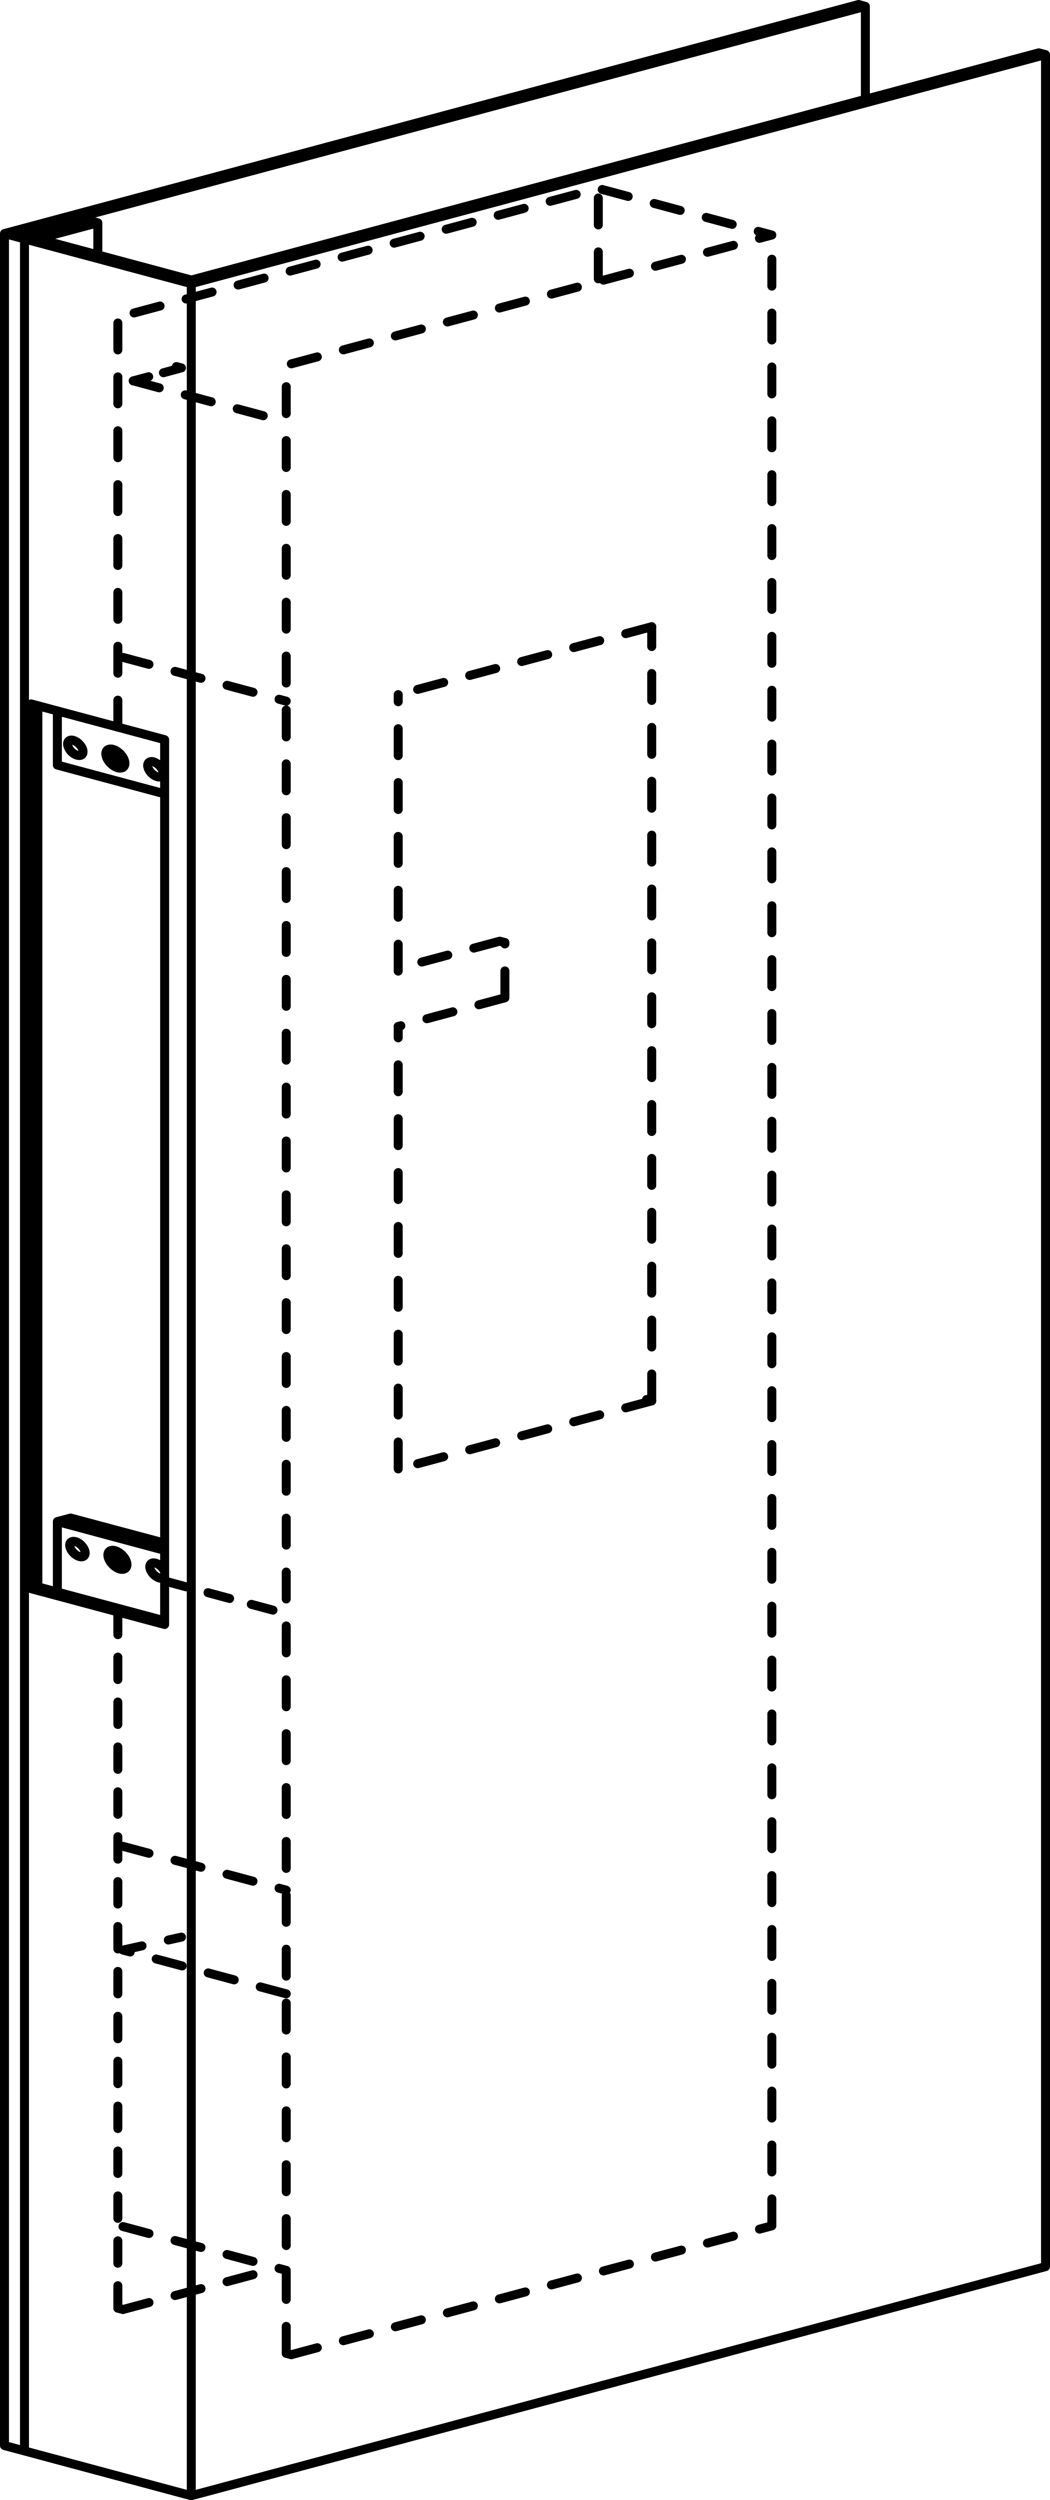
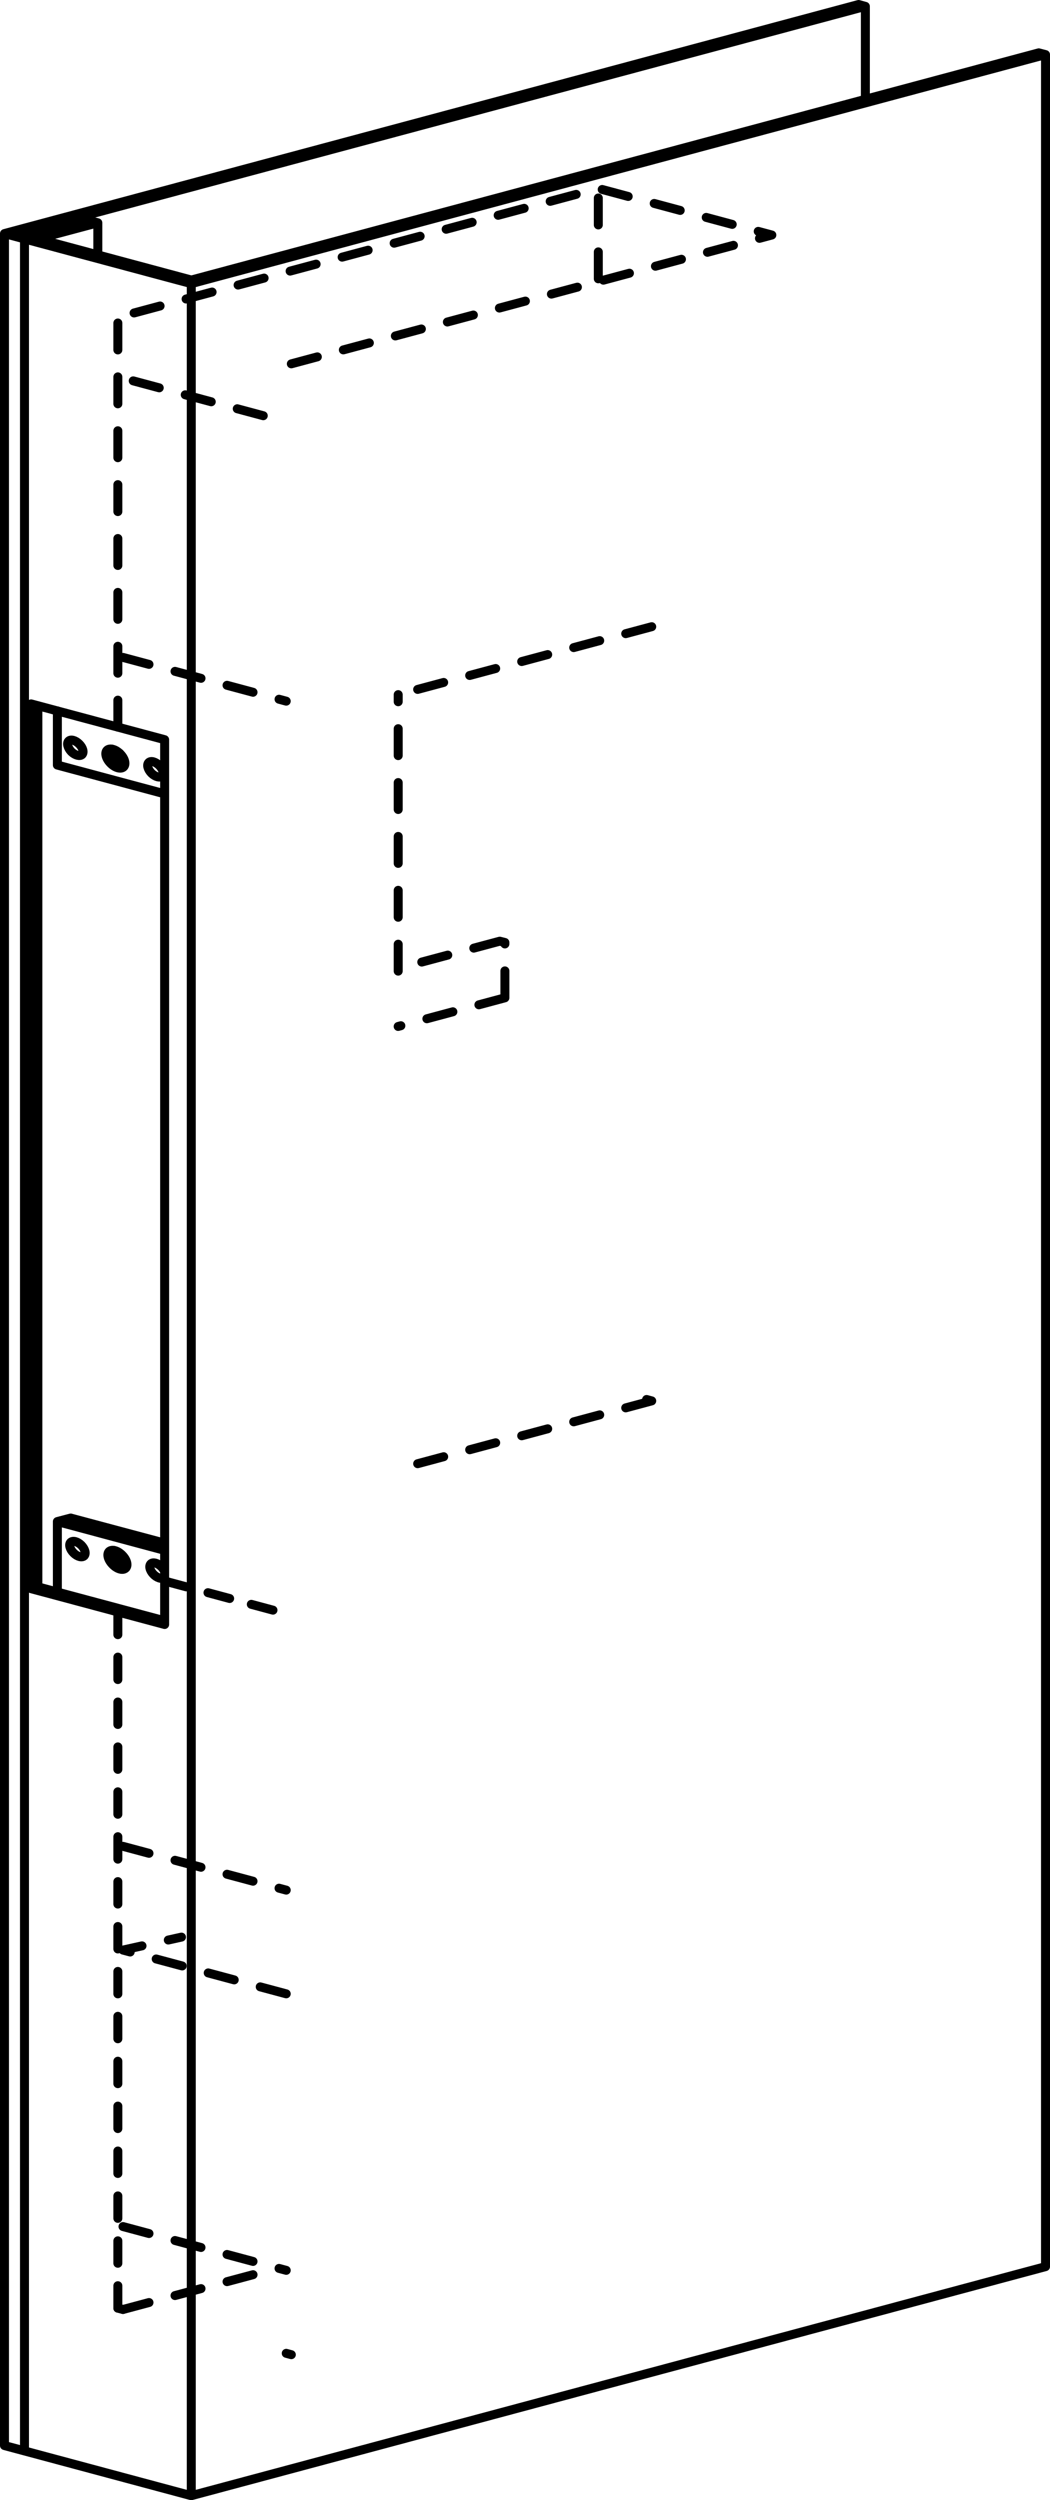
<svg xmlns="http://www.w3.org/2000/svg" xmlns:xlink="http://www.w3.org/1999/xlink" version="1.1" id="Layer_1" x="0px" y="0px" width="29.248px" height="69.604px" viewBox="0 0 29.248 69.604" enable-background="new 0 0 29.248 69.604" xml:space="preserve">
  <g>
    <defs>
      <rect id="SVGID_1_" width="29.248" height="69.604" />
    </defs>
    <clipPath id="SVGID_2_">
      <use xlink:href="#SVGID_1_" overflow="visible" />
    </clipPath>
    <path clip-path="url(#SVGID_2_)" fill="none" stroke="#000000" stroke-width="0.25" stroke-linecap="round" stroke-linejoin="round" d="   M23.917,0.125l0.188,0.052 M28.935,1.471l0.188,0.049 M0.5,6.502l0.184,0.05 M0.684,6.552l1.484-0.399 M0.682,6.648l1.67-0.446    M1.053,6.648l1.672-0.446 M2.17,6.055l0.555,0.147 M2.168,6.152l0.184,0.05 M1.07,6.351l0.184,0.049 M1.619,6.3l0.184,0.051    M2.725,7.098V6.202 M0.125,6.502l5.203,1.394L29.123,1.52v61.582L5.328,69.479l-5.203-1.396V6.502z M1.053,6.648l4.275,1.148    M5.328,7.797l23.607-6.326 M0.125,6.502l23.792-6.377 M0.5,6.502l23.605-6.325 M24.105,0.177v2.588 M0.682,68.232V6.648    M5.328,69.479V7.896" />
  </g>
-   <path fill="none" stroke="#000000" stroke-width="0.25" stroke-linecap="round" stroke-linejoin="round" stroke-dasharray="0.75,0.75" d="  M8.115,65.553L21.5,61.966 M21.5,61.966V6.543 M7.973,65.515V10.09 M18.154,39V17.447 M11.092,40.894V28.576" />
  <line fill="none" stroke="#000000" stroke-width="0.25" stroke-linecap="round" stroke-linejoin="round" stroke-dasharray="0.446,0.347" x1="8.115" y1="65.553" x2="7.973" y2="65.515" />
  <line fill="none" stroke="#000000" stroke-width="0.25" stroke-linecap="round" stroke-linejoin="round" stroke-dasharray="0.625,0.625" x1="3.283" y1="64.258" x2="3.283" y2="44.773" />
  <path fill="none" stroke="#000000" stroke-width="0.25" stroke-linecap="round" stroke-linejoin="round" stroke-dasharray="0.75,0.75" d="  M3.426,64.295l4.311-1.153 M3.426,61.986l4.547,1.219 M3.426,51.401l4.547,1.219" />
  <line fill="none" stroke="#000000" stroke-width="0.25" stroke-linecap="round" stroke-linejoin="round" stroke-dasharray="0.446,0.425" x1="3.426" y1="64.295" x2="3.283" y2="64.258" />
  <polyline fill="none" stroke="#000000" stroke-width="0.25" stroke-linecap="round" stroke-linejoin="round" stroke-dasharray="0.75,0.75" points="  7.973,55.507 3.426,54.289 5.055,53.928 " />
  <line fill="none" stroke="#000000" stroke-width="0.25" stroke-linecap="round" stroke-linejoin="round" stroke-dasharray="0.625,0.625" x1="4.586" y1="44.015" x2="7.973" y2="44.925" />
  <path fill="none" stroke="#000000" stroke-width="0.25" stroke-linecap="round" stroke-linejoin="round" stroke-dasharray="0.75,0.75" d="  M18.154,17.447l-7.062,1.891 M14.064,27.779v-1.541 M14.064,26.238l-0.143-0.036 M14.064,27.779l-2.973,0.797 M13.922,26.202  l-2.83,0.757 M11.092,27.036v-7.698 M3.426,18.302l4.547,1.218 M18.154,39l-0.143-0.039 M18.154,39l-7.062,1.894" />
-   <line fill="none" stroke="#000000" stroke-width="0.25" stroke-linecap="round" stroke-linejoin="round" stroke-dasharray="0.446,0.425" x1="3.711" y1="10.603" x2="5.055" y2="10.242" />
  <line fill="none" stroke="#000000" stroke-width="0.25" stroke-linecap="round" stroke-linejoin="round" stroke-dasharray="0.75,0.75" x1="3.711" y1="10.603" x2="7.973" y2="11.745" />
-   <line fill="none" stroke="#000000" stroke-width="0.25" stroke-linecap="round" stroke-linejoin="round" stroke-dasharray="0.446,0.347" x1="4.912" y1="10.205" x2="5.055" y2="10.242" />
  <path fill="none" stroke="#000000" stroke-width="0.25" stroke-linecap="round" stroke-linejoin="round" stroke-dasharray="0.75,0.75" d="  M3.283,20.242V8.834 M16.666,7.762V5.322 M8.115,10.129L21.5,6.543l-4.834-1.297L3.283,8.834l0.143,0.038" />
  <path fill="none" stroke="#000000" stroke-width="0.25" stroke-linecap="round" stroke-linejoin="round" d="M4.516,21.604  c0.061-0.061,0.023-0.19-0.08-0.295c-0.104-0.104-0.234-0.139-0.293-0.079c-0.061,0.06-0.025,0.192,0.076,0.295  C4.322,21.627,4.457,21.663,4.516,21.604z M2.285,21.007c0.059-0.062,0.025-0.192-0.08-0.296c-0.104-0.103-0.234-0.139-0.293-0.079  c-0.059,0.058-0.025,0.19,0.076,0.296C2.092,21.029,2.227,21.063,2.285,21.007z M3.338,20.973c0.023,0.066,0.066,0.133,0.125,0.188   M3.23,20.895c-0.012,0.124,0.102,0.287,0.248,0.37 M3.117,20.853c-0.068,0.078-0.021,0.243,0.109,0.37  c0.068,0.065,0.148,0.109,0.223,0.121 M3.445,21.349c0.072-0.074,0.031-0.238-0.1-0.366c-0.127-0.126-0.289-0.168-0.363-0.096  C2.91,20.959,2.953,21.123,3.08,21.25C3.207,21.38,3.373,21.422,3.445,21.349z M1.598,19.789v1.51 M0.867,19.596l3.719,0.996   M1.598,21.299L4.586,22.1 M4.586,43.752c-0.045-0.116-0.17-0.226-0.283-0.241c-0.107-0.016-0.16,0.069-0.115,0.185  c0.045,0.117,0.17,0.225,0.281,0.242c0.053,0.01,0.096-0.007,0.117-0.043 M0.867,44.228l0.188-0.051 M2.344,43.314  c0.059-0.063,0.023-0.191-0.078-0.296c-0.105-0.104-0.236-0.138-0.297-0.08c-0.059,0.06-0.023,0.192,0.08,0.295  S2.283,43.372,2.344,43.314z M3.5,43.656c0.076-0.074,0.031-0.238-0.096-0.363c-0.127-0.129-0.289-0.17-0.365-0.099  c-0.072,0.074-0.027,0.236,0.1,0.363C3.266,43.686,3.428,43.728,3.5,43.656z M3.393,43.281c0.023,0.065,0.068,0.133,0.127,0.188   M3.176,43.161c-0.07,0.077-0.021,0.245,0.107,0.368c0.068,0.065,0.15,0.111,0.223,0.122 M3.289,43.204  c-0.01,0.122,0.104,0.288,0.248,0.366 M1.598,44.322v-1.963l0.373-0.098 M1.055,44.177l3.531,0.946 M0.867,44.228l3.719,0.997   M1.971,42.262l2.615,0.699 M1.598,42.359l2.988,0.802 M4.586,45.225V20.592 M0.867,44.228V19.596 M1.055,44.177V19.645" />
</svg>